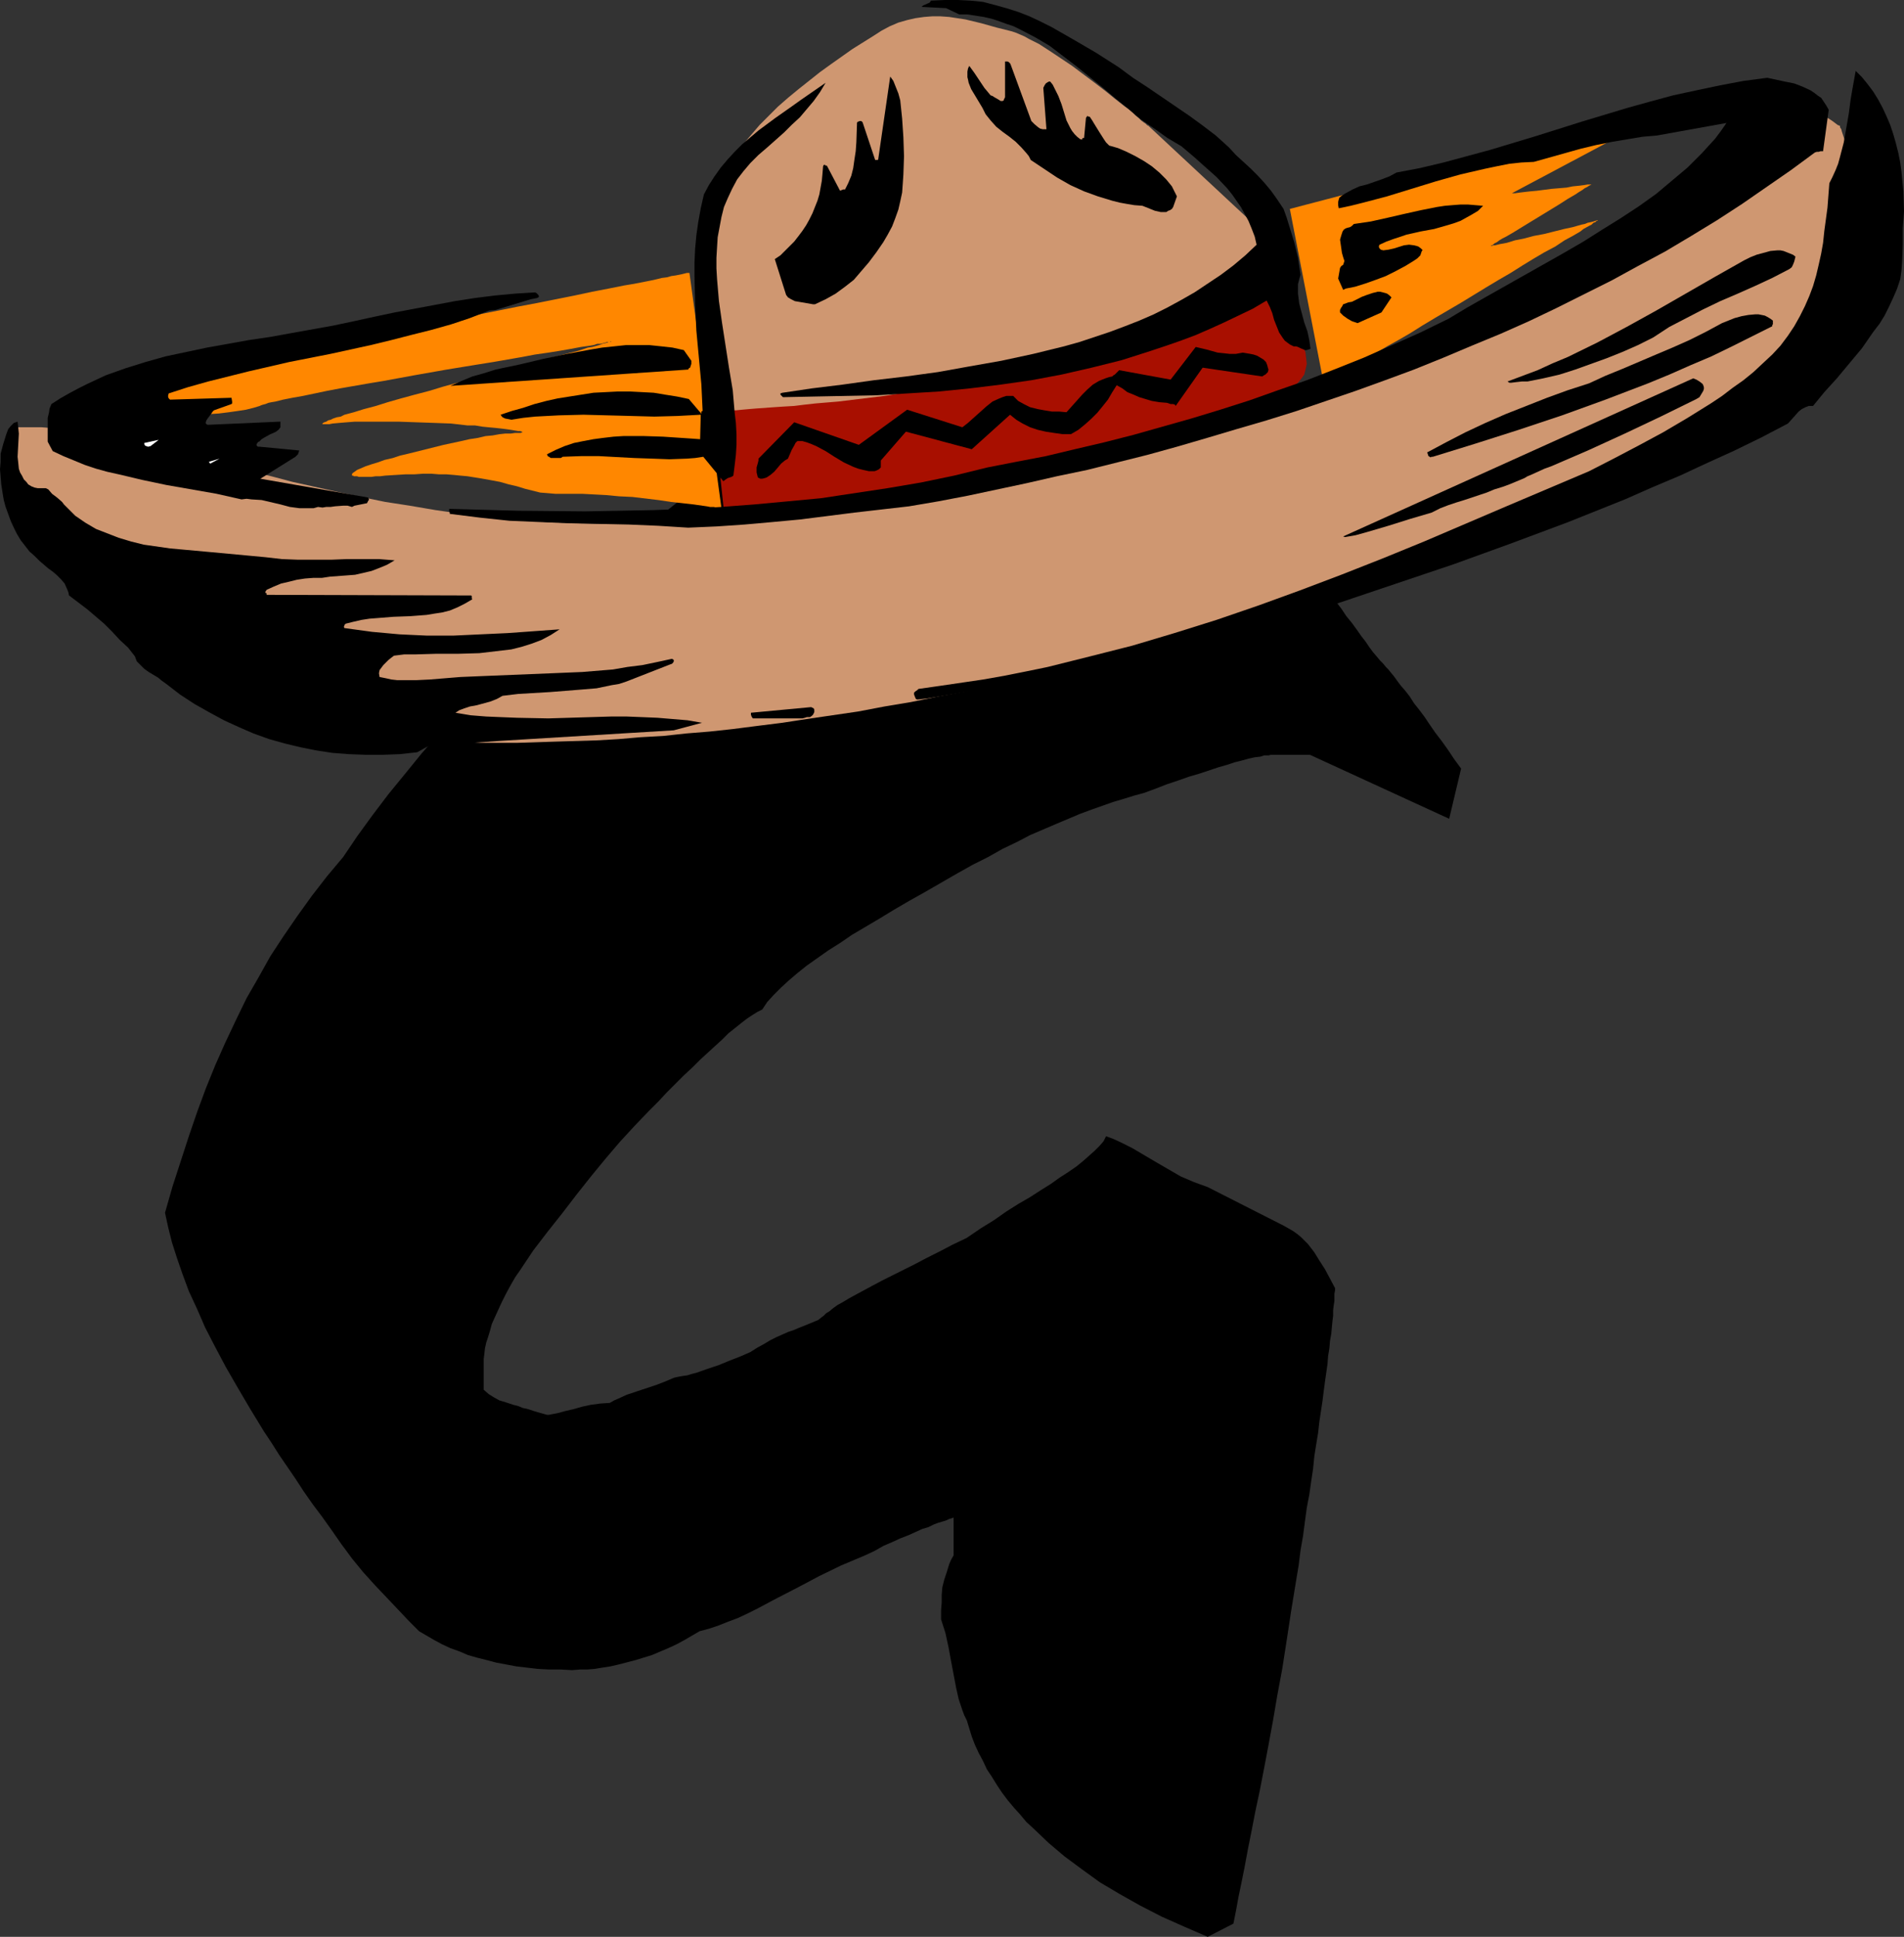
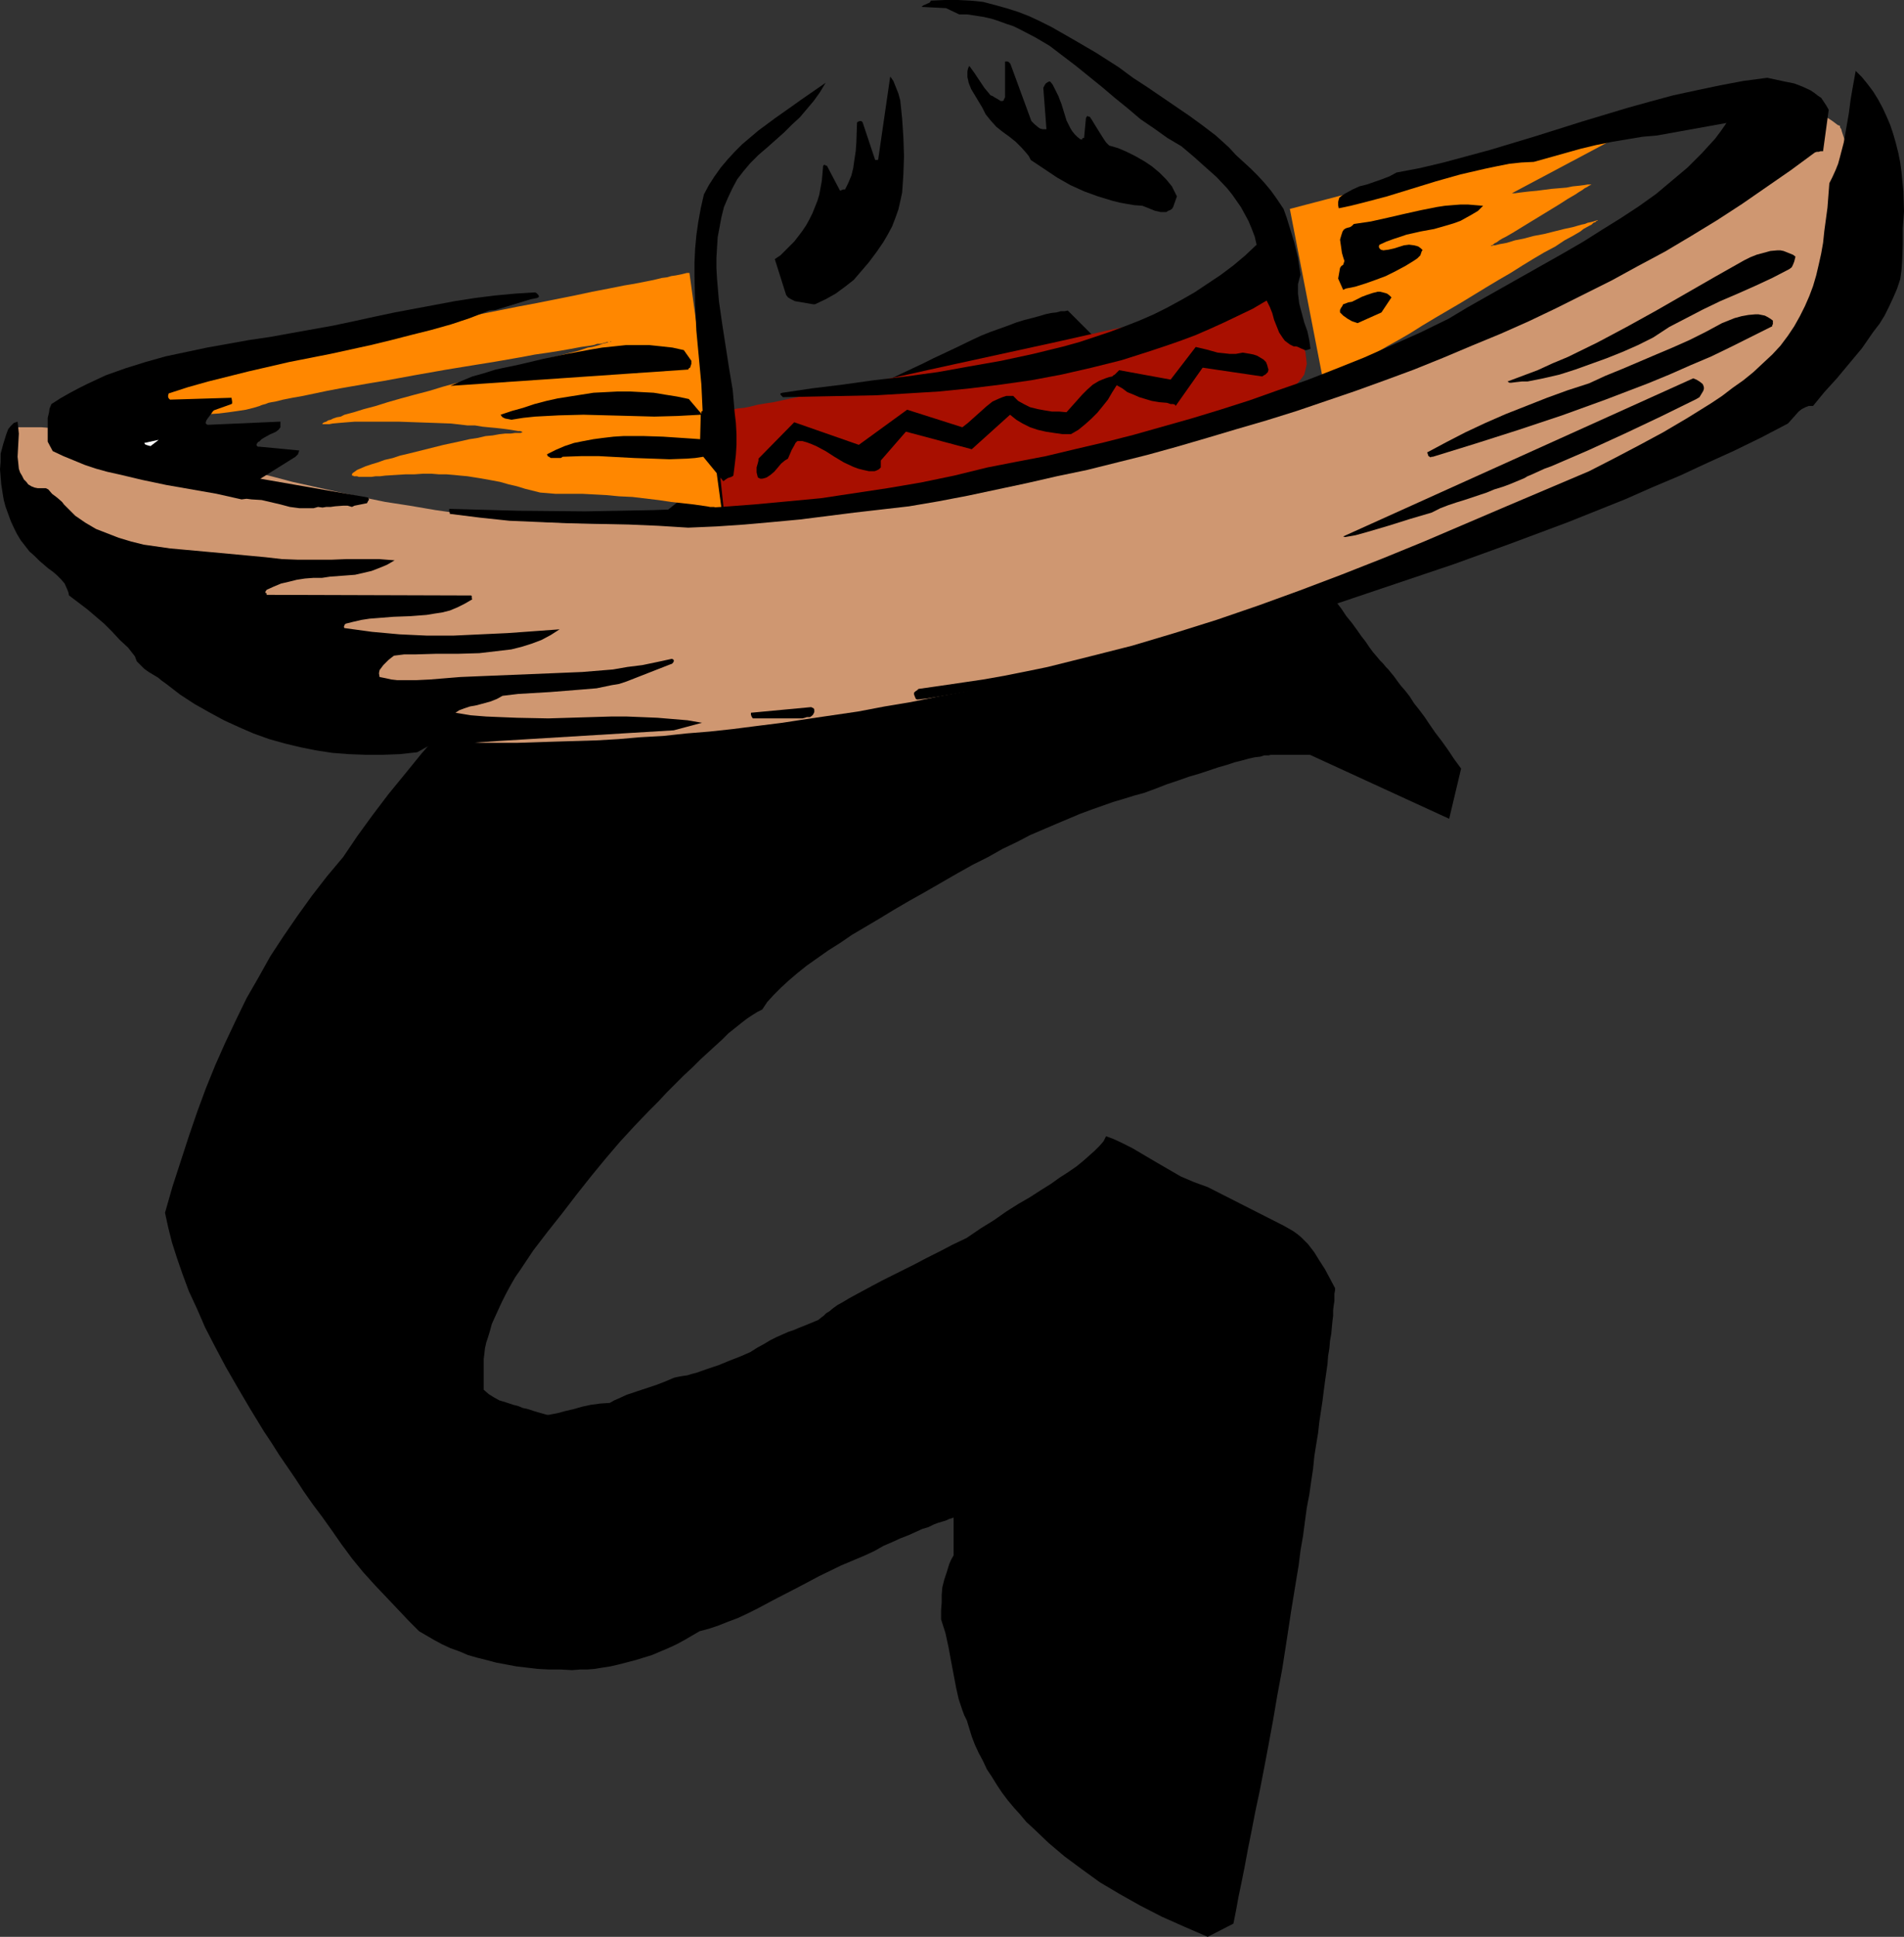
<svg xmlns="http://www.w3.org/2000/svg" xmlns:ns1="http://sodipodi.sourceforge.net/DTD/sodipodi-0.dtd" xmlns:ns2="http://www.inkscape.org/namespaces/inkscape" version="1.0" width="129.766mm" height="131.987mm" id="svg24" ns1:docname="Hat Dance G.wmf">
  <rect width="100%" height="100%" fill="#333333" stroke="none" />
  <ns1:namedview id="namedview24" pagecolor="#ffffff" bordercolor="#000000" borderopacity="0.25" ns2:showpageshadow="2" ns2:pageopacity="0.0" ns2:pagecheckerboard="0" ns2:deskcolor="#d1d1d1" ns2:document-units="mm" />
  <defs id="defs1">
    <pattern id="WMFhbasepattern" patternUnits="userSpaceOnUse" width="6" height="6" x="0" y="0" />
  </defs>
  <path style="fill:#000000;fill-opacity:1;fill-rule:evenodd;stroke:none" d="m 376.366,197.956 -3.07,12.928 -35.875,-16.483 h -10.019 l -0.646,0.162 h -1.131 l -0.97,0.323 -1.454,0.162 -1.454,0.323 -1.778,0.485 -1.939,0.485 -1.939,0.646 -2.262,0.646 -2.424,0.808 -2.424,0.808 -2.747,0.808 -2.747,0.97 -2.909,0.97 -2.909,1.131 -3.07,1.131 -2.424,0.646 -2.586,0.808 -2.747,0.808 -2.747,0.97 -2.747,0.97 -3.07,1.131 -3.07,1.293 -3.07,1.293 -3.394,1.454 -3.394,1.454 -3.394,1.778 -3.717,1.778 -3.717,2.101 -3.878,1.939 -4.04,2.262 -4.202,2.424 -4.202,2.424 -4.04,2.262 -3.878,2.262 -3.717,2.262 -3.555,2.101 -3.555,2.101 -3.07,2.101 -3.07,1.939 -2.747,1.939 -2.747,1.939 -2.424,1.939 -2.262,1.939 -1.939,1.778 -1.939,1.939 -1.616,1.778 -1.293,1.939 -1.293,0.646 -1.293,0.808 -1.454,0.97 -1.454,1.131 -1.616,1.293 -1.616,1.293 -1.616,1.616 -1.778,1.616 -1.939,1.778 -1.939,1.778 -1.939,1.939 -2.262,2.101 -2.101,2.101 -2.262,2.262 -2.262,2.424 -2.424,2.424 -3.717,3.878 -3.717,4.04 -3.717,4.363 -3.717,4.525 -3.717,4.686 -3.717,4.848 -3.717,4.686 -3.717,4.848 -1.616,2.424 -1.616,2.424 -1.454,2.101 -1.293,2.262 -1.131,2.101 -0.97,1.939 -0.97,2.101 -0.808,1.778 -0.808,1.778 -0.485,1.778 -0.485,1.616 -0.485,1.454 -0.323,1.454 -0.162,1.454 -0.162,1.293 v 1.293 6.625 l 1.293,1.131 1.293,0.808 1.454,0.808 1.616,0.485 1.939,0.646 1.293,0.323 1.131,0.485 1.454,0.323 1.454,0.485 1.616,0.485 1.778,0.485 h 0.485 l 0.808,-0.162 1.616,-0.323 1.778,-0.485 2.101,-0.485 2.262,-0.646 2.262,-0.485 2.424,-0.323 2.424,-0.162 1.131,-0.646 1.131,-0.485 2.101,-0.97 1.939,-0.646 1.939,-0.646 1.939,-0.646 1.939,-0.646 2.101,-0.808 2.262,-0.97 0.646,-0.162 0.808,-0.162 0.97,-0.162 1.131,-0.162 0.97,-0.323 1.293,-0.323 2.747,-0.97 2.909,-0.97 2.747,-1.131 2.909,-1.131 2.586,-1.131 1.778,-1.131 1.778,-0.97 1.616,-0.97 1.616,-0.808 1.454,-0.646 1.454,-0.646 1.454,-0.485 1.131,-0.485 2.424,-0.97 1.939,-0.808 0.808,-0.323 0.808,-0.646 0.646,-0.485 0.646,-0.646 0.808,-0.485 0.97,-0.808 1.131,-0.808 1.454,-0.808 1.616,-0.97 1.778,-0.97 2.101,-1.131 2.101,-1.131 2.424,-1.293 2.586,-1.293 2.909,-1.454 2.909,-1.454 3.07,-1.616 3.232,-1.616 3.394,-1.778 3.717,-1.778 3.555,-2.424 3.394,-2.101 3.232,-2.262 3.07,-1.939 3.07,-1.778 2.747,-1.778 2.586,-1.616 2.262,-1.616 2.262,-1.454 2.101,-1.454 1.778,-1.454 1.454,-1.293 1.454,-1.293 1.293,-1.293 0.97,-1.131 0.646,-1.293 1.778,0.646 1.778,0.808 3.232,1.616 6.302,3.717 3.07,1.778 3.07,1.778 3.394,1.454 1.778,0.646 1.778,0.646 9.858,5.009 9.858,5.009 1.131,0.646 1.131,0.646 1.131,0.808 0.97,0.808 1.778,1.778 1.616,2.101 1.293,2.101 1.454,2.262 2.586,4.848 v 0.646 l -0.162,0.808 v 0.808 1.131 l -0.162,0.97 -0.162,1.293 v 1.454 l -0.162,1.293 -0.162,1.616 -0.162,1.778 -0.323,1.778 -0.162,1.939 -0.323,1.939 -0.162,2.101 -0.323,2.262 -0.323,2.262 -0.323,2.424 -0.323,2.586 -0.808,5.333 -0.323,2.909 -0.485,2.909 -0.485,3.07 -0.323,3.232 -0.485,3.232 -0.485,3.394 -0.646,3.394 -0.485,3.555 -0.485,3.717 -0.646,3.717 -0.485,3.878 -0.646,3.878 -1.293,7.918 -1.131,7.433 -1.131,7.272 -1.293,6.949 -1.131,6.625 -1.131,6.141 -1.131,5.979 -1.131,5.817 -1.131,5.333 -0.97,5.009 -0.97,4.848 -0.808,4.363 -0.808,4.04 -0.808,3.878 -0.646,3.555 -0.646,3.232 -6.626,3.394 -5.979,-2.586 -5.818,-2.586 -5.656,-2.909 -5.171,-2.909 -5.171,-3.07 -4.686,-3.394 -4.363,-3.232 -4.202,-3.555 -3.717,-3.555 -1.939,-1.778 -1.616,-1.939 -1.616,-1.778 -1.616,-1.939 -1.454,-1.939 -1.293,-1.939 -1.293,-2.101 -1.293,-1.939 -0.97,-2.101 -1.131,-2.101 -0.97,-2.101 -0.808,-2.101 -0.646,-2.101 -0.646,-2.101 -0.646,-1.293 -0.485,-1.293 -0.97,-2.909 -0.646,-2.909 -0.646,-3.394 -0.646,-3.394 -0.646,-3.555 -0.808,-3.717 -1.131,-3.555 v -2.262 l 0.162,-2.101 v -1.939 l 0.162,-1.939 0.485,-1.939 0.646,-1.939 0.646,-2.101 0.485,-1.131 0.646,-1.131 v -9.696 h -0.162 l -0.323,0.162 -0.646,0.162 -0.646,0.323 -0.97,0.323 -1.131,0.323 -1.293,0.485 -1.293,0.646 -1.616,0.485 -1.778,0.808 -1.778,0.808 -2.101,0.808 -2.101,0.97 -2.262,0.97 -2.262,1.293 -2.424,1.131 -3.07,1.293 -3.07,1.293 -5.656,2.747 -5.494,2.909 -5.333,2.747 -5.171,2.747 -2.586,1.293 -2.424,1.131 -2.586,0.97 -2.424,0.97 -2.424,0.808 -2.424,0.646 -1.939,1.131 -1.939,1.131 -2.101,1.131 -2.101,0.97 -4.202,1.778 -4.202,1.293 -4.363,1.131 -2.101,0.485 -2.101,0.323 -1.939,0.323 -1.939,0.162 h -1.939 l -1.939,0.162 -2.909,-0.162 h -3.07 l -2.909,-0.162 -2.747,-0.323 -2.747,-0.323 -2.586,-0.485 -2.586,-0.485 -2.424,-0.646 -2.586,-0.646 -2.262,-0.646 -2.262,-0.97 -2.262,-0.808 -2.101,-0.97 -2.101,-1.131 -1.939,-1.131 -1.939,-1.131 -2.586,-2.586 -2.747,-2.909 -2.909,-3.07 -3.07,-3.232 -3.07,-3.394 -2.909,-3.555 -2.747,-3.717 -2.586,-3.717 -2.424,-3.394 -2.424,-3.232 -2.262,-3.232 -2.101,-3.232 -2.101,-3.07 -2.101,-3.07 -1.939,-3.07 -1.939,-2.909 -1.778,-2.909 -1.778,-2.909 -1.616,-2.747 -1.616,-2.747 -3.07,-5.333 -2.747,-5.171 -2.586,-5.009 -2.101,-4.848 -2.101,-4.525 -1.616,-4.363 -1.454,-4.202 -1.293,-4.04 -0.97,-3.878 -0.808,-3.717 1.939,-6.787 2.101,-6.464 2.101,-6.464 2.101,-6.141 2.262,-6.141 2.424,-5.979 2.586,-5.817 2.747,-5.817 2.747,-5.656 3.07,-5.333 3.07,-5.494 3.394,-5.171 3.555,-5.171 3.717,-5.171 3.878,-5.009 4.202,-5.009 3.717,-5.494 3.878,-5.333 4.04,-5.333 4.363,-5.333 4.202,-5.171 4.525,-5.171 4.525,-5.171 4.686,-5.009 4.848,-5.171 5.01,-5.009 5.01,-4.848 5.01,-5.009 10.504,-9.857 10.827,-9.857 3.717,-3.555 3.878,-3.394 3.878,-3.07 4.202,-3.232 4.525,-3.07 2.262,-1.454 2.586,-1.778 2.586,-1.616 2.747,-1.616 2.909,-1.778 2.909,-1.778 6.302,-3.555 5.979,-3.232 5.979,-2.909 5.979,-2.909 5.656,-2.586 5.494,-2.586 2.747,-1.293 2.586,-1.293 5.171,-2.424 4.686,-2.262 2.424,-1.131 2.424,-0.97 2.262,-0.808 2.262,-0.808 2.101,-0.808 2.101,-0.646 1.939,-0.485 1.778,-0.485 1.616,-0.485 1.454,-0.323 1.454,-0.162 1.131,-0.323 h 0.97 l 0.808,-0.162 6.464,6.464 13.09,-3.232 1.454,2.586 1.778,2.424 1.778,2.586 2.101,2.747 2.262,2.747 1.131,1.454 1.131,1.616 2.424,3.07 2.424,3.555 1.293,1.939 1.293,1.939 1.454,2.101 1.454,2.101 1.454,2.262 0.808,1.131 0.808,1.131 1.616,2.262 1.616,2.424 1.778,2.586 1.778,2.586 3.555,5.333 3.555,5.656 3.878,6.141 1.778,2.424 1.616,2.262 1.616,2.262 1.454,2.101 1.616,2.101 1.293,1.939 1.454,1.778 1.293,1.778 1.131,1.616 1.131,1.454 0.97,1.454 0.97,1.293 0.97,1.131 0.808,0.97 0.808,0.808 0.646,0.808 0.646,0.646 0.646,0.808 0.808,0.97 0.808,1.131 0.97,1.293 1.131,1.293 1.131,1.454 1.131,1.778 1.293,1.616 1.454,1.939 1.293,1.939 1.454,2.101 1.616,2.101 1.616,2.262 1.616,2.424 z" id="path1" />
  <path style="fill:#a80f00;fill-opacity:1;fill-rule:evenodd;stroke:none" d="m 183.739,105.846 2.747,25.855 5.333,-0.162 5.656,-0.323 5.494,-0.323 5.818,-0.485 5.656,-0.646 5.979,-0.646 11.797,-1.454 11.797,-1.939 11.635,-2.101 5.818,-1.131 5.656,-1.293 5.494,-1.293 5.494,-1.131 5.171,-1.293 5.171,-1.293 5.01,-1.454 4.848,-1.293 4.525,-1.293 4.363,-1.454 4.04,-1.293 3.878,-1.293 3.555,-1.293 3.232,-1.293 3.07,-1.293 2.424,-1.131 1.293,-0.646 0.97,-0.485 1.131,-0.646 0.808,-0.485 0.808,-0.485 0.646,-0.646 0.646,-0.485 0.485,-0.485 0.97,-1.131 0.808,-1.131 0.323,-1.293 0.323,-1.454 -0.162,-1.454 -0.162,-1.454 -0.485,-1.454 -0.485,-1.616 -1.293,-3.232 -3.07,-6.302 -0.646,-1.616 -0.646,-1.454 v 0 h -0.323 l -0.485,0.162 -0.646,0.162 -0.97,0.162 -0.97,0.323 -1.131,0.162 -1.454,0.323 -1.616,0.323 -1.616,0.323 -1.778,0.485 -1.939,0.485 -2.101,0.485 -2.101,0.485 -2.424,0.485 -2.424,0.646 -2.586,0.485 -2.586,0.646 -2.747,0.646 -2.747,0.485 -5.818,1.454 -6.141,1.293 -6.464,1.454 -6.464,1.454 -26.664,5.817 -6.626,1.454 -6.464,1.454 -6.302,1.293 -5.979,1.293 -5.818,1.131 -2.747,0.646 -2.747,0.485 -2.424,0.485 -2.586,0.485 -2.262,0.485 -2.262,0.485 -2.101,0.323 -1.939,0.323 -1.939,0.485 -1.616,0.323 -1.616,0.162 -1.454,0.323 -1.293,0.162 -0.97,0.162 h -0.97 -0.646 l -0.646,0.162 z" id="path2" />
-   <path style="fill:#cf9771;fill-opacity:1;fill-rule:evenodd;stroke:none" d="m 185.84,105.846 h 0.162 0.485 0.808 l 0.97,-0.162 h 1.293 l 1.616,-0.162 1.778,-0.162 1.939,-0.162 2.262,-0.162 2.262,-0.162 2.424,-0.162 2.747,-0.162 2.586,-0.323 2.909,-0.323 5.818,-0.485 11.958,-1.454 5.979,-0.97 2.747,-0.323 2.747,-0.485 2.747,-0.485 2.424,-0.646 2.424,-0.485 2.262,-0.646 1.939,-0.485 1.778,-0.646 1.616,-0.646 1.454,-0.646 1.293,-0.646 1.293,-0.646 1.616,-0.646 1.616,-0.485 3.555,-1.293 3.878,-0.97 3.878,-1.131 4.202,-0.97 4.202,-0.97 4.363,-0.97 4.202,-1.131 4.202,-0.97 3.878,-1.131 3.555,-0.97 1.778,-0.646 1.616,-0.485 1.454,-0.646 1.454,-0.646 1.131,-0.646 1.131,-0.646 0.97,-0.646 0.97,-0.808 3.07,-2.747 2.909,-2.747 1.454,-1.293 1.293,-1.131 1.293,-1.131 1.293,-1.131 1.131,-0.97 0.97,-0.808 0.808,-0.646 0.808,-0.646 0.646,-0.485 0.485,-0.323 0.162,-0.323 h 0.162 L 295.728,32.319 h -0.162 l -0.162,-0.162 -0.323,-0.323 -0.485,-0.323 -0.646,-0.485 -0.646,-0.646 -0.808,-0.646 -0.808,-0.808 -0.97,-0.808 -1.131,-0.808 -2.262,-1.778 -2.586,-2.101 -2.747,-2.101 -5.818,-4.363 -2.909,-1.939 -2.909,-1.939 -2.747,-1.778 -1.293,-0.646 -1.293,-0.646 -1.131,-0.646 -1.131,-0.485 -1.131,-0.485 -0.97,-0.323 -3.878,-0.97 -4.04,-1.131 -4.04,-0.97 -2.101,-0.323 -2.101,-0.323 -2.262,-0.162 h -2.101 l -2.101,0.162 -2.262,0.323 -2.101,0.485 -2.262,0.646 -2.262,0.97 -2.101,1.131 -2.262,1.454 -2.586,1.616 -2.586,1.616 -2.747,1.939 -2.747,1.939 -2.909,2.101 -5.494,4.363 -2.747,2.262 -2.586,2.262 -2.424,2.424 -2.262,2.262 -1.939,2.262 -1.778,2.101 -0.646,1.131 -0.646,0.97 -0.646,1.131 -0.485,0.97 -0.323,0.97 -0.485,1.131 -0.485,1.293 -0.323,1.454 -0.485,1.454 -0.485,1.454 -0.485,1.778 -0.323,1.778 -0.808,3.717 -0.808,4.04 -0.646,4.363 -0.485,4.363 -0.485,4.686 -0.162,4.686 v 4.848 4.848 l 0.485,4.686 0.485,4.686 0.97,4.525 0.485,2.262 z" id="path3" />
  <path style="fill:#ff8700;fill-opacity:1;fill-rule:evenodd;stroke:none" d="m 177.598,70.294 h -0.162 -0.162 -0.323 l -0.646,0.162 -0.646,0.162 -0.808,0.162 -0.808,0.162 -1.131,0.162 -1.131,0.323 -1.293,0.162 -1.293,0.323 -1.454,0.323 -1.616,0.323 -1.616,0.323 -1.778,0.323 -1.939,0.323 -4.04,0.808 -4.202,0.808 -4.525,0.97 -4.848,0.97 -4.848,0.97 -5.171,0.97 -10.504,2.101 -10.827,2.101 -10.666,2.101 -5.171,0.97 -5.01,0.97 -5.01,0.97 -4.686,0.97 -4.525,0.808 -4.04,0.808 -4.04,0.808 -1.778,0.323 -1.778,0.323 -3.07,0.646 -1.454,0.162 -1.293,0.323 -1.293,0.162 -0.97,0.323 -1.131,0.162 h -0.808 l -1.454,0.323 -1.454,0.485 -1.454,0.323 -1.293,0.485 -2.424,0.808 -1.939,0.97 -1.778,1.131 -1.454,1.131 -1.293,0.97 -0.97,1.131 -0.808,0.97 -0.646,0.97 -0.485,0.97 -0.323,0.808 -0.323,0.485 v 0.485 l -0.162,0.323 v 0 l 0.162,0.162 h 0.162 0.323 0.808 0.646 5.333 2.262 2.424 l 5.01,-0.323 2.424,-0.162 2.586,-0.323 2.262,-0.323 2.101,-0.323 1.939,-0.485 1.616,-0.485 0.323,-0.162 0.485,-0.162 0.646,-0.162 0.808,-0.323 0.808,-0.162 0.97,-0.162 1.939,-0.485 2.424,-0.485 2.747,-0.485 3.07,-0.646 3.07,-0.646 3.394,-0.646 3.717,-0.646 3.717,-0.646 3.878,-0.646 7.918,-1.454 8.242,-1.454 7.918,-1.293 4.04,-0.646 3.717,-0.646 3.717,-0.646 3.394,-0.646 3.394,-0.485 3.07,-0.485 2.747,-0.485 2.586,-0.485 2.262,-0.323 0.97,-0.162 0.97,-0.323 h 0.808 l 0.646,-0.162 0.646,-0.162 0.485,-0.162 h 0.485 0.162 l 0.323,-0.162 v 0 0.162 h -0.323 -0.323 l -0.323,0.162 -0.646,0.162 -0.646,0.162 -0.808,0.323 -1.778,0.485 -1.131,0.162 -2.424,0.808 -2.586,0.646 -3.07,0.808 -1.454,0.323 -1.616,0.485 -3.394,0.97 -3.555,0.808 -3.717,0.97 -7.595,2.101 -7.757,2.101 -3.717,1.131 -3.717,0.97 -3.555,0.97 -3.394,0.97 -3.07,0.97 -3.07,0.808 -2.586,0.808 -2.424,0.646 -0.97,0.485 -0.97,0.162 -0.97,0.323 -0.646,0.323 -0.646,0.162 -0.485,0.323 -0.485,0.162 -0.323,0.162 -0.162,0.162 v 0.162 0 h 0.323 0.323 0.485 0.646 l 0.808,-0.162 1.778,-0.162 1.939,-0.162 2.101,-0.162 h 2.101 4.525 4.525 l 4.525,0.162 4.686,0.162 4.363,0.162 4.202,0.485 h 1.939 l 1.939,0.323 1.616,0.162 1.778,0.162 1.454,0.162 1.293,0.162 1.131,0.162 0.97,0.162 0.97,0.162 h 0.485 l 0.485,0.162 0.162,0.162 h -0.162 l -0.323,0.162 h -0.646 -0.808 l -1.131,0.162 h -1.454 l -1.454,0.162 -1.778,0.323 -1.778,0.162 -2.101,0.485 -2.101,0.323 -2.101,0.485 -4.525,0.97 -4.525,1.131 -4.525,1.131 -2.101,0.485 -1.939,0.646 -2.101,0.485 -1.778,0.646 -1.616,0.485 -1.454,0.485 -1.131,0.485 -1.131,0.485 -0.646,0.485 -0.485,0.323 -0.162,0.323 v 0.323 h 0.323 l 0.162,0.162 h 0.323 0.485 l 0.485,0.162 h 0.808 0.646 0.808 0.97 l 1.131,-0.162 h 1.131 l 1.293,-0.162 2.586,-0.162 2.586,-0.162 h 2.262 l 2.262,-0.162 h 2.262 l 1.939,0.162 h 1.939 l 1.939,0.162 1.616,0.162 1.778,0.162 3.07,0.485 2.747,0.485 2.586,0.485 2.262,0.646 2.101,0.485 2.101,0.646 1.939,0.485 1.939,0.485 1.939,0.162 1.939,0.162 h 1.939 1.131 3.878 l 3.07,0.162 3.07,0.162 3.394,0.323 3.394,0.162 6.787,0.808 3.232,0.485 2.909,0.323 2.909,0.323 1.131,0.162 1.131,0.162 1.131,0.162 0.808,0.162 h 0.97 l 0.646,0.162 0.485,0.162 h 0.485 0.162 0.162 z" id="path4" />
  <path style="fill:#ff8700;fill-opacity:1;fill-rule:evenodd;stroke:none" d="m 430.179,28.118 -97.929,25.694 8.726,44.924 v 0 h 0.162 l 0.323,-0.162 0.162,-0.162 0.485,-0.323 0.485,-0.162 0.646,-0.485 0.646,-0.323 0.808,-0.485 0.808,-0.485 1.939,-1.131 2.101,-1.131 2.424,-1.454 2.586,-1.616 2.747,-1.616 2.909,-1.616 3.07,-1.778 3.07,-1.939 3.232,-1.939 6.626,-3.878 6.626,-4.04 3.232,-1.939 3.07,-1.778 3.07,-1.939 2.909,-1.778 2.747,-1.616 2.747,-1.454 2.424,-1.616 2.101,-1.131 1.939,-1.131 0.808,-0.646 1.454,-0.808 0.646,-0.323 0.485,-0.485 0.485,-0.162 0.323,-0.323 h 0.162 l 0.162,-0.162 h 0.162 -0.162 -0.162 l -0.485,0.162 -0.485,0.162 -0.646,0.162 -0.808,0.162 -0.808,0.323 -0.808,0.162 -2.262,0.646 -2.262,0.485 -5.171,1.293 -2.586,0.485 -2.424,0.646 -2.424,0.485 -2.101,0.646 -0.808,0.162 -0.97,0.162 -0.646,0.162 -0.646,0.162 h -0.485 l -0.323,0.162 h -0.323 v 0 0 l 0.323,-0.162 0.323,-0.162 0.323,-0.323 0.646,-0.323 0.646,-0.485 0.808,-0.485 0.97,-0.485 1.939,-1.131 2.101,-1.293 9.534,-5.817 2.262,-1.454 1.939,-1.131 0.97,-0.646 0.808,-0.485 0.646,-0.485 0.646,-0.323 0.485,-0.323 0.323,-0.162 0.323,-0.162 v -0.162 0.162 h -0.162 -0.323 -0.485 l -0.97,0.162 -1.293,0.162 -1.616,0.162 -1.616,0.323 -3.878,0.323 -3.717,0.485 -1.778,0.162 -1.454,0.162 -1.293,0.162 -1.131,0.162 h -0.323 -0.162 -0.323 z" id="path5" />
  <path style="fill:#cf9771;fill-opacity:1;fill-rule:evenodd;stroke:none" d="m 3.232,110.047 -0.162,0.97 -0.162,0.97 -0.162,0.97 v 1.131 l 0.162,1.131 0.162,1.131 0.323,1.131 0.323,1.131 0.485,1.293 0.646,1.293 1.293,2.747 1.616,2.747 1.778,2.909 2.101,2.909 2.262,2.909 2.424,3.07 2.586,3.07 2.909,3.07 2.909,3.07 6.141,6.141 6.141,5.817 3.232,2.909 3.07,2.747 3.232,2.747 3.07,2.586 2.909,2.262 2.909,2.262 2.586,2.101 2.747,1.939 2.262,1.616 2.262,1.454 1.939,1.131 1.778,1.131 1.454,0.646 0.646,0.323 0.646,0.162 2.262,0.646 2.424,0.485 2.586,0.646 2.909,0.485 2.909,0.485 3.232,0.485 3.232,0.323 3.555,0.485 3.555,0.323 3.878,0.323 3.878,0.323 4.202,0.162 4.202,0.162 4.525,0.162 4.525,0.162 h 4.686 4.848 l 5.01,-0.162 5.01,-0.162 5.333,-0.162 5.333,-0.162 5.494,-0.323 5.656,-0.485 5.818,-0.323 5.979,-0.646 5.979,-0.485 5.979,-0.646 6.302,-0.808 6.464,-0.808 6.302,-0.97 6.626,-0.97 6.626,-0.97 6.787,-1.293 6.787,-1.131 7.11,-1.454 6.949,-1.293 7.272,-1.616 7.11,-1.616 7.272,-1.778 7.434,-1.778 7.595,-1.939 7.434,-1.939 7.757,-2.101 7.595,-2.262 7.918,-2.424 7.757,-2.424 7.918,-2.586 7.918,-2.747 8.08,-2.747 8.08,-3.07 8.08,-3.07 8.242,-3.07 8.242,-3.394 8.403,-3.394 8.403,-3.555 8.403,-3.717 8.242,-3.878 8.565,-4.04 8.403,-4.202 8.565,-4.202 8.565,-4.525 8.565,-4.525 8.726,-4.686 8.565,-4.848 v -0.162 l 0.162,-0.162 V 91.14 l 0.162,-0.646 0.162,-0.646 0.162,-0.97 0.323,-0.97 0.162,-1.131 0.162,-1.293 0.323,-1.293 0.485,-2.909 0.646,-3.07 0.485,-3.394 1.131,-6.949 0.323,-3.555 0.485,-3.394 0.162,-3.07 0.162,-2.747 V 53.812 52.68 l -0.162,-1.131 -0.162,-0.97 -0.646,-3.394 -0.808,-3.232 -0.808,-3.07 -0.485,-1.454 -0.323,-1.293 -0.485,-1.293 -0.323,-0.97 -0.323,-0.97 -0.323,-0.97 -0.162,-0.646 -0.323,-0.485 v -0.323 l -0.162,-0.162 h -0.162 l -0.323,-0.162 -0.646,-0.485 -0.646,-0.485 -0.97,-0.646 -1.131,-0.646 -2.262,-1.616 -2.262,-1.454 -1.131,-0.808 -0.97,-0.485 -0.808,-0.646 -0.646,-0.323 -0.485,-0.323 v -0.162 l -2.747,3.717 -2.909,3.394 -2.909,3.555 -3.232,3.394 -3.232,3.555 -3.394,3.394 -3.717,3.232 -3.555,3.232 -3.878,3.232 -3.878,3.07 -4.04,3.07 -4.04,3.07 -8.242,5.656 -8.565,5.494 -4.363,2.586 -4.363,2.424 -4.363,2.262 -4.363,2.262 -4.363,2.262 -4.363,2.101 -4.363,1.939 -4.363,1.778 -4.202,1.616 -4.202,1.616 -4.202,1.454 -4.04,1.454 -4.04,1.131 -3.878,1.131 -3.717,0.808 -3.717,0.808 v 0 h -0.323 l -0.485,0.162 -0.485,0.162 -0.646,0.162 -0.808,0.323 -0.97,0.162 -1.131,0.323 -1.293,0.323 -1.293,0.323 -1.454,0.485 -1.616,0.485 -1.778,0.323 -1.778,0.485 -1.778,0.646 -2.101,0.485 -2.101,0.485 -2.101,0.646 -4.686,1.293 -4.848,1.293 -5.333,1.293 -5.333,1.293 -5.818,1.454 -5.818,1.454 -5.979,1.454 -12.12,2.909 -12.443,2.747 -6.141,1.293 -5.979,1.293 -6.141,1.293 -5.818,1.131 -5.656,0.97 -5.494,0.97 -5.171,0.808 -4.848,0.646 -2.424,0.323 -2.262,0.323 -2.262,0.162 -2.101,0.162 -2.101,0.162 -1.778,0.162 h -1.939 -1.616 l -8.888,0.808 -8.565,0.323 -8.242,0.162 h -8.08 l -7.918,-0.162 -7.595,-0.323 -7.434,-0.646 -7.272,-0.646 -6.949,-0.808 -6.787,-0.97 -6.626,-1.131 -6.302,-0.97 -6.302,-1.293 -5.979,-1.293 -5.818,-1.293 -5.818,-1.293 -5.494,-1.454 -5.333,-1.293 -5.171,-1.454 -5.171,-1.293 -4.848,-1.293 -4.686,-1.131 -4.686,-1.293 -4.525,-0.97 -4.363,-0.97 -4.363,-0.808 -4.04,-0.808 -4.04,-0.646 -4.04,-0.323 -3.878,-0.323 H 6.949 Z" id="path6" />
  <path style="fill:#000000;fill-opacity:1;fill-rule:evenodd;stroke:none" d="m 259.529,177.756 5.171,-0.808 5.171,-1.293 10.181,-2.747 10.342,-2.747 5.171,-1.131 5.01,-0.97 5.818,-1.293 5.656,-1.454 5.656,-1.454 5.494,-1.616 5.494,-1.616 5.333,-1.616 5.494,-1.778 5.333,-1.939 14.867,-5.009 14.867,-5.009 14.706,-5.333 14.706,-5.494 7.272,-2.909 7.272,-2.909 6.949,-3.07 7.272,-3.07 6.949,-3.232 7.11,-3.232 6.949,-3.394 6.787,-3.555 1.454,-1.616 1.293,-1.454 0.808,-0.646 0.97,-0.485 0.808,-0.323 h 1.131 l 2.909,-3.555 3.232,-3.555 3.232,-3.878 3.232,-3.878 2.909,-4.202 1.616,-2.101 1.293,-2.101 1.131,-2.262 1.131,-2.424 0.97,-2.262 0.808,-2.424 0.323,-2.262 0.162,-2.262 0.162,-4.363 v -4.202 l 0.323,-4.363 -0.162,-5.171 -0.485,-5.009 -0.323,-2.424 -0.485,-2.424 -0.646,-2.586 -0.646,-2.262 -0.808,-2.424 -0.97,-2.262 -0.97,-2.101 -1.131,-2.101 -1.293,-2.101 -1.454,-1.939 -1.454,-1.778 -1.616,-1.616 -0.646,3.555 -0.646,3.717 -0.485,3.717 -0.646,3.717 -0.646,3.717 -0.97,3.717 -0.485,1.778 -0.646,1.616 -0.808,1.778 -0.808,1.616 -0.485,6.302 -0.808,5.979 -0.323,3.07 -0.485,2.747 -0.646,2.909 -0.646,2.747 -0.808,2.747 -0.97,2.586 -1.131,2.586 -1.293,2.586 -1.454,2.586 -1.616,2.424 -1.939,2.586 -2.101,2.262 -2.424,2.262 -2.424,2.262 -2.586,2.101 -2.747,1.939 -2.747,2.101 -2.909,1.939 -5.979,3.717 -6.302,3.717 -6.302,3.394 -6.464,3.394 -6.302,3.232 -21.331,9.049 -21.17,9.049 -10.666,4.363 -10.666,4.202 -10.666,4.04 -10.666,3.878 -10.827,3.717 -10.827,3.394 -10.827,3.232 -10.827,2.747 -10.989,2.747 -5.494,1.131 -5.656,1.131 -5.494,0.97 -5.494,0.808 -5.494,0.808 -5.656,0.808 -0.323,0.323 -0.485,0.323 -0.323,0.323 v 0.485 l 0.323,0.808 0.162,0.323 0.323,0.162 2.747,-0.323 2.909,-0.485 2.909,-0.485 2.747,-0.485 2.909,-0.485 2.909,-0.162 h 2.909 l 2.909,0.323 z" id="path7" />
  <path style="fill:#000000;fill-opacity:1;fill-rule:evenodd;stroke:none" d="m 206.686,185.028 0.646,-0.162 0.485,-0.162 h 0.808 l 0.485,-0.323 0.323,-0.323 0.323,-0.646 v -0.485 -0.162 l -0.162,-0.323 -0.323,-0.162 -0.323,-0.162 -15.514,1.454 v 0.162 0.323 l 0.162,0.485 0.323,0.485 z" id="path8" />
  <path style="fill:#000000;fill-opacity:1;fill-rule:evenodd;stroke:none" d="m 173.558,188.098 7.272,-1.939 -3.717,-0.646 -3.878,-0.323 -3.878,-0.323 -3.878,-0.162 -4.04,-0.162 h -4.04 l -16.16,0.485 -8.08,-0.162 -4.04,-0.162 -3.878,-0.162 -4.04,-0.323 -3.878,-0.646 0.485,-0.323 0.485,-0.323 1.293,-0.485 1.454,-0.485 1.778,-0.323 3.555,-0.97 1.616,-0.646 1.454,-0.808 4.04,-0.485 8.242,-0.485 4.04,-0.323 4.04,-0.323 3.878,-0.323 3.878,-0.808 1.939,-0.323 1.939,-0.646 11.15,-4.363 0.485,-0.162 0.323,-0.323 0.162,-0.323 v -0.323 l -0.162,-0.162 -0.323,-0.162 -3.717,0.808 -3.878,0.808 -3.878,0.485 -3.717,0.646 -7.918,0.646 -7.757,0.323 -7.918,0.323 -7.918,0.323 -7.757,0.323 -7.918,0.646 -3.394,0.162 h -3.394 -1.616 l -1.454,-0.162 -1.454,-0.323 -1.616,-0.323 -0.162,-0.97 0.162,-0.808 0.485,-0.646 0.485,-0.646 1.293,-1.293 0.808,-0.646 0.646,-0.485 2.586,-0.323 h 2.747 l 5.494,-0.162 h 5.656 l 5.494,-0.162 2.747,-0.323 2.747,-0.323 2.747,-0.323 2.586,-0.646 2.586,-0.808 2.586,-0.97 2.424,-1.293 2.262,-1.454 -6.626,0.485 -6.787,0.485 -6.949,0.323 -6.949,0.323 h -6.949 l -6.949,-0.323 -7.11,-0.646 -3.555,-0.485 -3.555,-0.485 -0.162,-0.323 0.162,-0.323 v -0.162 l 0.323,-0.323 1.939,-0.485 2.101,-0.485 2.101,-0.323 2.101,-0.162 4.04,-0.323 4.363,-0.162 4.202,-0.323 1.939,-0.323 2.101,-0.323 1.939,-0.485 1.939,-0.808 1.939,-0.97 1.939,-1.131 -0.162,-0.162 v -0.646 l -0.162,-0.162 -52.682,-0.162 v -0.323 l -0.162,-0.162 h -0.162 v 0 -0.162 -0.162 l 0.323,-0.485 1.778,-0.808 1.939,-0.808 2.101,-0.485 1.939,-0.485 2.101,-0.323 2.101,-0.162 h 2.262 l 2.101,-0.323 4.363,-0.323 2.101,-0.162 2.101,-0.485 2.101,-0.485 2.101,-0.808 1.939,-0.808 1.939,-1.131 -4.04,-0.323 h -4.04 -4.202 l -4.04,0.162 h -8.565 l -4.202,-0.162 -4.202,-0.485 -6.949,-0.646 -6.949,-0.646 -7.11,-0.646 -3.555,-0.323 -3.394,-0.485 -3.394,-0.485 -3.232,-0.808 -3.232,-0.97 -2.909,-1.131 -2.909,-1.131 -2.747,-1.616 -2.586,-1.778 -1.131,-1.131 -1.131,-1.131 -0.646,-0.646 -0.485,-0.646 -1.293,-1.131 -1.293,-0.97 -0.97,-1.131 -0.646,-0.323 h -0.485 -0.808 -0.808 l -0.808,-0.162 -0.808,-0.323 -0.808,-0.485 -0.485,-0.646 -0.646,-0.646 -0.485,-0.97 -0.485,-0.808 -0.323,-0.97 -0.162,-1.616 -0.162,-1.454 0.323,-5.979 -0.162,-1.616 -0.162,-1.454 -0.485,0.162 -0.485,0.162 -0.808,0.808 -0.646,0.808 -0.485,1.293 -0.808,2.586 -0.646,2.424 V 118.935 L 0,120.874 l 0.162,1.939 0.162,1.939 0.323,2.101 0.323,1.939 0.485,1.778 0.646,1.778 0.646,1.778 0.808,1.778 0.808,1.616 0.97,1.616 1.131,1.454 1.131,1.454 1.293,1.131 1.293,1.293 1.131,0.97 1.131,0.97 1.131,0.808 1.131,0.97 0.97,0.97 0.97,1.131 0.646,1.454 0.323,0.808 0.162,0.808 4.686,3.555 4.363,3.717 2.101,2.101 1.939,2.101 2.101,1.939 1.778,2.262 0.485,1.293 0.97,0.97 0.97,0.97 1.131,0.808 2.424,1.454 0.97,0.808 1.131,0.808 3.555,2.747 3.717,2.424 3.717,2.101 3.878,2.101 3.878,1.778 3.717,1.616 4.04,1.454 4.04,1.131 4.04,0.97 4.04,0.808 4.202,0.646 4.202,0.323 4.363,0.162 h 4.363 l 4.363,-0.162 4.525,-0.485 2.909,-1.616 17.938,-1.293 z" id="path9" />
  <path style="fill:#000000;fill-opacity:1;fill-rule:evenodd;stroke:none" d="m 346.47,138.327 2.747,-0.485 2.909,-0.808 5.494,-1.616 5.656,-1.778 5.494,-1.616 2.262,-1.131 2.101,-0.808 1.939,-0.646 2.101,-0.646 3.878,-1.293 1.939,-0.646 1.939,-0.808 2.101,-0.646 1.778,-0.646 3.878,-1.616 0.808,-0.485 0.808,-0.323 1.778,-0.808 1.778,-0.808 1.778,-0.646 9.373,-4.04 9.534,-4.363 9.211,-4.363 9.211,-4.525 0.808,-0.485 0.485,-0.808 0.485,-0.808 0.162,-0.485 v -0.485 l -0.162,-0.485 -0.162,-0.323 -0.808,-0.646 -0.808,-0.485 -0.808,-0.323 -90.173,40.722 z" id="path10" />
  <path style="fill:#000000;fill-opacity:1;fill-rule:evenodd;stroke:none" d="m 369.094,117.642 10.989,-3.394 11.15,-3.555 11.15,-3.717 11.15,-4.04 10.989,-4.202 5.494,-2.262 5.494,-2.424 5.333,-2.262 5.333,-2.586 5.171,-2.586 5.171,-2.586 v -0.323 l 0.162,-0.162 v -0.485 -0.485 l -0.646,-0.485 -0.808,-0.485 -0.646,-0.323 -0.808,-0.162 -0.808,-0.162 h -0.808 l -1.778,0.162 -1.778,0.323 -1.778,0.485 -1.616,0.646 -1.616,0.646 -4.202,2.262 -4.202,2.101 -4.363,1.939 -4.202,1.778 -8.726,3.717 -4.363,1.778 -4.202,1.939 -5.494,1.778 -5.333,1.939 -5.333,2.101 -5.333,2.101 -5.171,2.262 -5.171,2.424 -5.01,2.586 -4.848,2.586 0.162,0.485 0.162,0.485 0.323,0.162 0.162,0.162 0.323,-0.162 z" id="path11" />
  <path style="fill:#000000;fill-opacity:1;fill-rule:evenodd;stroke:none" d="m 234.158,130.408 7.595,-1.293 7.595,-1.454 7.595,-1.616 7.595,-1.616 7.757,-1.778 7.757,-1.616 15.514,-3.878 7.595,-2.101 7.757,-2.262 7.595,-2.262 7.757,-2.262 7.757,-2.424 7.595,-2.586 7.595,-2.586 7.595,-2.747 7.434,-2.747 7.595,-3.07 7.272,-3.07 7.434,-3.07 7.272,-3.232 7.11,-3.394 7.11,-3.555 7.11,-3.555 6.787,-3.717 6.949,-3.717 6.787,-4.04 6.626,-4.04 6.464,-4.202 6.302,-4.363 6.302,-4.363 6.141,-4.525 0.485,-0.162 h 0.485 l 0.485,-0.162 h 0.646 l 1.454,-10.665 -0.646,-1.131 -0.646,-0.97 -0.646,-0.97 -0.97,-0.646 -0.808,-0.646 -0.97,-0.646 -2.101,-0.97 -2.101,-0.808 -2.424,-0.485 -2.262,-0.485 -2.262,-0.485 -6.141,0.808 -5.979,1.131 -6.141,1.293 -5.979,1.293 -5.979,1.616 -5.818,1.616 -11.797,3.555 -11.797,3.717 -11.797,3.555 -5.979,1.616 -5.979,1.616 -6.141,1.454 -5.979,1.131 -1.778,0.97 -2.101,0.808 -3.717,1.293 -1.939,0.485 -1.778,0.808 -1.778,0.97 -0.808,0.485 -0.808,0.646 -0.162,0.485 -0.162,0.646 v 0.808 l 0.162,0.808 3.07,-0.646 3.232,-0.808 6.141,-1.616 12.605,-3.878 6.302,-1.778 6.302,-1.454 3.07,-0.646 3.232,-0.646 3.07,-0.323 3.232,-0.162 8.08,-2.262 4.04,-1.131 4.04,-0.97 4.04,-0.808 3.878,-0.646 3.878,-0.646 3.717,-0.323 17.938,-3.232 -1.454,2.101 -1.454,1.939 -1.778,1.939 -1.616,1.778 -3.717,3.717 -4.04,3.394 -4.04,3.394 -4.525,3.232 -4.686,3.07 -4.686,2.909 -4.848,3.07 -5.01,2.909 -10.019,5.656 -10.019,5.656 -4.848,2.747 -4.848,2.909 -7.272,3.555 -7.272,3.232 -7.272,3.232 -7.272,2.909 -7.434,2.909 -7.434,2.586 -7.272,2.586 -7.595,2.424 -7.434,2.262 -7.434,2.101 -7.434,2.101 -7.595,1.939 -7.595,1.778 -7.434,1.778 -7.595,1.454 -7.434,1.454 -8.565,2.101 -8.565,1.778 -8.565,1.454 -8.565,1.293 -8.565,1.293 -8.565,0.808 -8.726,0.808 -8.565,0.646 -8.726,0.485 -8.726,0.323 -8.726,0.162 -8.726,0.162 -17.453,-0.162 -17.614,-0.485 v 0.646 l 0.162,0.323 v 0.323 l 3.878,0.485 3.878,0.485 7.595,0.808 7.595,0.323 7.757,0.323 15.352,0.323 7.595,0.323 7.757,0.485 7.434,-0.323 7.11,-0.485 7.272,-0.646 6.949,-0.646 14.059,-1.778 z" id="path12" />
  <path style="fill:#000000;fill-opacity:1;fill-rule:evenodd;stroke:none" d="m 393.496,98.251 4.04,-0.808 4.202,-0.97 4.04,-1.293 4.04,-1.454 4.04,-1.454 4.04,-1.616 4.04,-1.778 3.878,-1.939 4.202,-2.747 4.363,-2.262 4.363,-2.262 4.363,-2.101 4.525,-1.939 4.363,-1.939 4.525,-2.101 4.363,-2.262 0.646,-0.485 0.323,-0.646 0.323,-0.808 0.323,-1.293 -0.646,-0.485 -0.808,-0.323 -0.808,-0.323 -0.808,-0.323 -0.808,-0.162 h -0.808 l -1.778,0.162 -1.778,0.485 -1.778,0.485 -1.616,0.646 -1.616,0.808 -7.434,4.202 -7.595,4.363 -7.595,4.363 -7.595,4.202 -7.595,4.04 -7.595,3.717 -3.878,1.616 -3.878,1.778 -3.878,1.454 -3.878,1.454 0.485,0.323 h 0.485 l 1.293,-0.162 1.454,-0.162 h 0.646 z" id="path13" />
  <path style="fill:#000000;fill-opacity:1;fill-rule:evenodd;stroke:none" d="m 225.755,121.197 0.646,-0.323 0.485,-0.485 v -0.646 -0.485 -0.646 l 6.464,-7.433 16.968,4.525 9.858,-8.888 1.616,1.293 1.616,0.97 1.939,0.97 1.939,0.646 2.101,0.485 2.101,0.323 2.262,0.323 h 2.101 l 1.939,-1.131 1.778,-1.454 1.616,-1.454 1.454,-1.454 1.454,-1.778 1.293,-1.616 1.131,-1.939 1.131,-1.778 1.454,0.808 1.293,0.97 1.616,0.646 1.454,0.646 1.616,0.485 1.616,0.485 1.939,0.323 1.939,0.162 0.97,0.323 h 0.646 l 0.485,0.162 0.162,0.323 6.949,-9.857 15.352,2.262 0.485,-0.323 0.323,-0.162 0.323,-0.323 0.323,-0.323 0.162,-0.646 -0.162,-0.485 -0.162,-0.646 -0.323,-0.808 -0.646,-0.646 -0.808,-0.485 -0.808,-0.485 -0.97,-0.323 -0.808,-0.162 -0.97,-0.162 -0.97,-0.162 -1.778,0.323 h -1.616 l -1.454,-0.162 -1.616,-0.162 -2.909,-0.808 -2.747,-0.646 -6.464,8.403 -13.251,-2.424 -0.323,0.323 -0.162,0.162 -0.162,0.162 -0.485,0.485 -0.323,0.162 -0.323,0.323 -0.808,0.162 -0.97,0.323 -1.616,0.646 -1.616,0.97 -1.454,1.293 -1.293,1.293 -1.293,1.454 -2.747,3.07 -1.778,-0.162 h -1.939 l -1.939,-0.323 -1.778,-0.323 -1.939,-0.485 -1.616,-0.808 -1.454,-0.808 -0.646,-0.646 -0.646,-0.646 h -0.97 -0.808 l -0.97,0.323 -0.808,0.323 -1.778,0.808 -1.616,1.293 -1.616,1.454 -1.454,1.293 -1.616,1.454 -1.454,1.131 -14.221,-4.525 -12.443,9.049 -16.645,-5.817 -9.211,9.373 v 0.485 l -0.162,0.646 -0.323,1.131 v 1.293 l 0.162,0.646 0.162,0.646 0.646,0.323 h 0.485 l 0.646,-0.162 0.485,-0.162 0.97,-0.646 0.97,-0.808 0.97,-1.131 0.808,-0.97 0.97,-0.808 0.808,-0.485 0.97,-2.262 0.646,-1.131 0.323,-0.646 0.485,-0.485 h 1.293 l 1.131,0.323 1.293,0.485 1.131,0.485 2.424,1.293 2.262,1.454 2.424,1.454 2.424,1.131 1.293,0.485 1.293,0.323 1.454,0.323 h 1.454 z" id="path14" />
  <path style="fill:#000000;fill-opacity:1;fill-rule:evenodd;stroke:none" d="m 186.971,123.46 0.485,-0.323 0.485,-0.162 0.485,-0.162 0.485,-0.323 0.323,-2.586 0.323,-2.747 0.162,-2.586 v -2.747 l -0.162,-2.909 -0.323,-2.747 -0.485,-5.656 -0.97,-5.817 -1.778,-11.473 -0.808,-5.656 -0.485,-5.656 -0.162,-2.747 v -2.747 l 0.162,-2.747 0.162,-2.586 0.485,-2.586 0.485,-2.586 0.646,-2.586 0.97,-2.262 1.131,-2.424 1.293,-2.424 1.616,-2.101 1.778,-2.101 2.101,-2.101 2.262,-1.939 4.363,-3.878 1.939,-1.939 2.101,-1.939 1.778,-2.101 1.778,-2.101 1.616,-2.262 1.454,-2.424 -4.202,2.909 -2.101,1.454 -2.262,1.616 -4.363,3.07 -4.363,3.232 -2.101,1.778 -2.101,1.778 -1.939,1.939 -1.778,1.939 -1.778,2.101 -1.616,2.262 -1.454,2.262 -1.293,2.424 -0.808,3.555 -0.646,3.555 -0.485,3.394 -0.323,3.555 -0.162,3.555 v 3.394 l 0.162,7.11 0.323,6.949 0.646,6.949 0.646,6.949 0.323,6.787 -0.323,0.162 v 0.162 0.323 h -0.162 v -0.162 l -0.323,-0.323 -2.747,-3.232 -3.07,-0.646 -3.07,-0.485 -2.909,-0.485 -3.07,-0.162 -3.07,-0.162 h -3.07 l -3.07,0.162 -3.232,0.162 -3.07,0.485 -3.07,0.485 -3.07,0.485 -2.909,0.646 -3.07,0.808 -2.909,0.97 -2.909,0.808 -2.909,0.97 0.323,0.485 0.162,0.162 0.646,0.323 0.808,0.162 0.808,0.162 3.07,-0.485 3.07,-0.323 6.141,-0.323 6.302,-0.162 6.141,0.162 6.141,0.162 5.979,0.162 5.979,-0.162 5.979,-0.323 -0.162,6.302 -2.262,-0.162 -2.424,-0.162 -4.848,-0.323 -5.01,-0.162 h -5.171 l -2.586,0.162 -2.747,0.323 -2.424,0.323 -2.586,0.485 -2.424,0.485 -2.424,0.808 -2.262,0.97 -2.262,1.131 0.162,0.485 0.323,0.162 0.485,0.323 h 0.646 1.293 0.646 l 0.485,-0.323 4.686,-0.162 h 4.686 l 9.05,0.485 4.686,0.162 4.363,0.162 4.525,-0.162 2.101,-0.162 2.101,-0.323 5.171,6.302 z" id="path15" />
  <path style="fill:#000000;fill-opacity:1;fill-rule:evenodd;stroke:none" d="m 336.612,90.171 0.97,-0.323 -0.162,-1.131 -0.162,-1.131 -0.485,-2.262 -0.808,-2.262 -0.646,-2.424 -0.646,-2.424 -0.323,-2.586 v -1.293 -1.131 l 0.323,-1.293 0.323,-1.131 -0.646,-4.363 -0.97,-4.04 -1.293,-4.202 -0.646,-2.101 -0.808,-2.262 -1.616,-2.424 -1.616,-2.262 -1.616,-1.939 -1.778,-1.939 -1.778,-1.778 -1.939,-1.778 -1.939,-1.778 -1.778,-1.939 -3.394,-3.07 -3.394,-2.586 -3.555,-2.586 -3.555,-2.424 -7.11,-4.848 -3.717,-2.424 -3.717,-2.747 -5.818,-3.717 -5.818,-3.394 -5.656,-3.232 L 267.933,5.494 265.185,4.202 262.276,3.07 259.206,2.101 256.297,1.293 253.227,0.485 249.995,0.162 246.763,0 h -3.394 l -3.555,0.162 -0.323,0.485 -0.323,0.162 -1.131,0.485 -0.323,0.162 -0.323,0.323 6.302,0.323 3.394,1.616 h 2.101 l 2.101,0.323 2.101,0.323 2.101,0.485 1.939,0.646 1.778,0.646 1.939,0.646 1.939,0.97 3.717,1.939 3.555,2.101 3.394,2.586 3.394,2.586 6.787,5.494 3.232,2.747 3.394,2.747 3.232,2.747 3.555,2.424 3.394,2.424 3.555,2.101 3.07,2.586 3.07,2.747 2.909,2.586 2.747,2.909 1.293,1.616 1.131,1.616 1.131,1.616 0.97,1.778 0.97,1.778 0.808,1.939 0.808,2.101 0.485,2.101 -2.909,2.747 -3.07,2.586 -3.232,2.424 -3.394,2.262 -3.394,2.262 -3.394,1.939 -3.555,1.939 -3.555,1.778 -3.717,1.616 -3.717,1.454 -3.878,1.454 -3.878,1.293 -3.878,1.293 -4.04,1.131 -7.918,1.939 -8.242,1.778 -8.242,1.454 -8.08,1.454 -8.242,1.131 -8.242,0.97 -8.08,1.131 -7.918,0.97 -7.595,1.131 -0.485,0.162 v 0.323 l 0.162,0.162 0.485,0.485 7.918,-0.162 8.08,-0.162 8.08,-0.162 8.08,-0.485 7.918,-0.485 8.08,-0.808 7.918,-0.97 7.918,-1.131 7.757,-1.454 7.757,-1.778 7.757,-1.939 7.595,-2.424 3.878,-1.293 3.717,-1.293 3.878,-1.454 3.717,-1.616 3.555,-1.616 3.717,-1.778 3.717,-1.778 3.555,-2.101 0.808,1.616 0.646,1.616 0.485,1.778 0.646,1.616 0.646,1.616 0.97,1.454 0.485,0.646 0.646,0.485 0.646,0.485 0.97,0.485 h 0.646 l 0.485,0.162 0.646,0.323 0.808,0.323 0.323,0.162 z" id="path16" />
  <path style="fill:#000000;fill-opacity:1;fill-rule:evenodd;stroke:none" d="m 91.304,130.247 3.232,-0.646 0.162,-0.323 0.162,-0.323 0.162,-0.162 v -0.162 -0.162 l -0.162,-0.162 V 128.146 l -27.795,-4.848 9.05,-5.656 0.323,-0.323 0.323,-0.323 0.162,-0.485 0.162,-0.485 -10.181,-0.97 h -0.485 l -0.162,-0.162 -0.162,-0.162 v -0.323 l 0.323,-0.485 0.162,-0.162 h 0.162 l 0.646,-0.646 0.808,-0.485 1.454,-0.808 0.808,-0.323 0.646,-0.323 0.646,-0.485 0.485,-0.646 v -0.162 -0.323 -0.485 -0.485 l -18.422,0.808 H 53.49 l -0.323,-0.162 -0.162,-0.162 v -0.323 l 0.162,-0.485 0.323,-0.485 0.97,-1.293 0.323,-0.485 0.323,-0.323 4.525,-1.616 0.162,-0.162 v -0.485 l -0.162,-0.97 -15.837,0.485 -0.323,-0.323 -0.162,-0.323 v -0.485 l 0.162,-0.485 5.01,-1.616 5.171,-1.454 5.171,-1.293 5.171,-1.293 10.504,-2.424 10.666,-2.101 10.342,-2.262 5.333,-1.293 5.01,-1.293 5.171,-1.293 5.171,-1.454 4.848,-1.616 5.01,-1.939 1.616,-0.162 1.616,-0.485 5.818,-1.778 1.616,-0.485 1.616,-0.323 0.323,-0.162 0.162,-0.162 v -0.162 l -0.162,-0.323 -0.485,-0.485 h -0.162 v -0.162 l -5.333,0.323 -5.171,0.485 -5.171,0.646 -5.171,0.808 -10.342,1.939 -5.171,0.97 -5.333,1.131 -5.171,1.131 -5.333,1.131 -10.827,1.939 -5.333,0.97 -5.494,0.808 -10.827,1.939 -5.333,1.131 -5.333,1.131 -5.171,1.454 -5.171,1.616 -5.01,1.778 -4.848,2.262 -2.262,1.131 -2.424,1.293 -2.262,1.293 -2.262,1.454 -0.485,1.131 -0.162,1.131 -0.323,1.293 v 1.131 2.586 2.424 l 1.293,2.424 2.747,1.293 2.747,1.131 2.747,1.131 2.909,0.97 2.909,0.808 2.909,0.646 6.141,1.454 6.141,1.293 6.464,1.131 6.464,1.131 6.464,1.454 1.293,-0.162 1.293,0.162 2.586,0.162 4.848,1.131 2.424,0.646 2.424,0.323 h 2.424 1.293 l 1.131,-0.323 1.131,0.162 0.97,-0.162 h 1.131 l 1.131,-0.162 2.101,-0.162 h 1.131 l 1.131,0.323 z" id="path17" />
  <path style="fill:#000000;fill-opacity:1;fill-rule:evenodd;stroke:none" d="m 349.702,83.222 6.141,-2.747 2.586,-3.878 -0.485,-0.485 -0.646,-0.485 -0.485,-0.162 -0.646,-0.162 -0.646,-0.162 h -0.646 l -1.293,0.323 -1.454,0.485 -1.293,0.485 -1.293,0.646 -1.293,0.646 -0.97,0.162 -0.808,0.323 -0.485,0.162 -0.323,0.646 -0.162,0.162 -0.162,0.323 -0.162,0.323 v 0.646 l 0.808,0.808 1.131,0.808 1.131,0.646 z" id="path18" />
  <path style="fill:#000000;fill-opacity:1;fill-rule:evenodd;stroke:none" d="m 346.632,74.334 2.424,-0.485 2.586,-0.808 2.747,-0.97 2.586,-0.97 2.586,-1.293 2.424,-1.293 2.101,-1.293 0.97,-0.646 0.808,-0.808 0.162,-0.485 0.162,-0.485 0.162,-0.323 h 0.162 l -0.485,-0.485 -0.646,-0.485 -0.485,-0.162 -0.646,-0.162 -1.293,-0.162 -1.293,0.162 -2.586,0.808 -1.454,0.323 -1.293,0.162 -0.646,-0.162 -0.323,-0.323 -0.162,-0.323 v -0.323 l 0.162,-0.323 1.778,-0.808 1.778,-0.646 3.394,-1.131 3.555,-0.808 3.555,-0.646 3.394,-0.97 1.616,-0.485 1.778,-0.646 1.454,-0.808 1.454,-0.808 1.616,-0.97 1.293,-1.293 -1.939,-0.162 -1.939,-0.162 h -1.939 l -2.101,0.162 -1.939,0.162 -2.101,0.323 -4.04,0.808 -4.363,0.97 -4.202,0.97 -4.363,0.97 -4.363,0.646 -0.485,0.485 -0.485,0.323 -0.646,0.162 -0.485,0.162 -0.485,0.323 -0.323,0.485 -0.323,0.97 -0.323,1.131 0.162,1.131 0.162,1.131 0.162,1.131 0.323,1.131 0.323,0.97 -0.162,0.485 -0.162,0.485 -0.485,0.323 -0.323,0.485 -0.485,2.747 1.293,2.909 z" id="path19" />
-   <path style="fill:#ffffff;fill-opacity:1;fill-rule:evenodd;stroke:none" d="m 54.136,119.42 2.424,-1.293 -2.747,0.808 z" id="path20" />
  <path style="fill:#000000;fill-opacity:1;fill-rule:evenodd;stroke:none" d="m 177.275,95.18 0.162,-0.323 0.323,-0.162 0.162,-0.485 0.162,-0.485 v -0.808 l -1.939,-2.747 -2.909,-0.646 -2.909,-0.323 -3.07,-0.323 h -3.07 -2.909 l -3.07,0.323 -3.07,0.323 -2.909,0.485 -6.141,1.131 -6.141,1.293 -6.141,1.454 -6.141,1.293 -3.07,0.97 -2.909,0.808 -2.747,1.131 -1.454,0.646 -1.454,0.646 z" id="path21" />
-   <path style="fill:#ffffff;fill-opacity:1;fill-rule:evenodd;stroke:none" d="m 38.784,114.895 2.101,-1.616 -3.717,0.808 v 0.162 0.162 l 0.162,0.323 0.323,0.162 0.485,0.162 z" id="path22" />
+   <path style="fill:#ffffff;fill-opacity:1;fill-rule:evenodd;stroke:none" d="m 38.784,114.895 2.101,-1.616 -3.717,0.808 l 0.162,0.323 0.323,0.162 0.485,0.162 z" id="path22" />
  <path style="fill:#000000;fill-opacity:1;fill-rule:evenodd;stroke:none" d="m 209.918,78.374 2.747,-1.293 2.586,-1.454 2.424,-1.778 2.262,-1.778 1.939,-2.262 1.939,-2.262 1.939,-2.586 1.778,-2.586 1.131,-1.939 1.131,-2.101 0.808,-2.101 0.808,-2.262 0.485,-2.101 0.485,-2.262 0.162,-2.262 0.162,-2.424 0.162,-4.686 -0.162,-4.848 -0.323,-4.848 -0.485,-4.686 -0.485,-1.778 -0.646,-1.616 -0.646,-1.616 -0.808,-1.131 -3.07,21.169 v 0.162 l -0.162,0.162 h -0.323 -0.323 l -3.232,-9.696 -0.162,-0.162 -0.162,-0.162 h -0.485 l -0.323,0.162 h -0.162 l -0.162,0.323 v 0.323 l -0.162,4.686 -0.162,2.262 -0.323,2.101 -0.323,2.262 -0.485,1.939 -0.808,1.939 -0.808,1.616 h -0.485 l -0.808,0.323 -3.394,-6.464 h -0.162 -0.162 l -0.162,-0.162 v -0.162 l -0.162,0.162 h -0.162 l -0.162,0.323 -0.162,1.939 -0.162,1.778 -0.323,1.778 -0.323,1.778 -0.485,1.616 -0.646,1.616 -0.646,1.616 -0.808,1.616 -0.808,1.454 -0.97,1.454 -0.97,1.293 -1.131,1.454 -1.131,1.131 -1.293,1.293 -1.131,1.131 -1.454,0.97 2.909,9.211 0.485,0.646 0.808,0.485 0.97,0.485 0.97,0.162 3.717,0.646 z" id="path23" />
  <path style="fill:#000000;fill-opacity:1;fill-rule:evenodd;stroke:none" d="m 300.414,54.62 0.485,-0.323 0.485,-0.162 0.485,-0.323 0.323,-0.485 0.97,-2.747 -1.293,-2.586 v 0 l -1.454,-1.778 -1.778,-1.778 -1.939,-1.616 -1.939,-1.293 -2.262,-1.293 -2.262,-1.131 -2.262,-0.97 -2.262,-0.646 -0.808,-0.808 -0.646,-0.97 -1.131,-1.778 -1.293,-2.101 -0.485,-0.808 -0.646,-0.97 h -0.162 -0.162 l -0.162,-0.162 v -0.162 0.162 h -0.162 l -0.323,0.485 -0.485,5.171 h -0.323 l -0.162,0.162 v 0.162 0.162 l -0.162,-0.162 h -0.323 l -0.808,-0.646 -0.646,-0.646 -0.646,-0.808 -0.485,-0.808 -0.97,-1.939 -0.646,-2.101 -0.646,-2.101 -0.808,-2.101 -0.97,-1.939 -0.485,-0.97 -0.646,-0.808 h -0.323 l -0.323,0.162 -0.485,0.323 -0.323,0.485 -0.323,0.646 0.808,10.665 h -0.485 -0.485 l -0.646,-0.162 -0.485,-0.323 -0.97,-0.808 -0.808,-0.808 -5.333,-14.544 -0.162,-0.323 -0.323,-0.323 -0.323,-0.162 h -0.323 -0.323 v 9.211 l -0.162,0.323 -0.162,0.323 v 0.162 l -0.323,0.162 h -0.485 l -0.485,-0.323 -1.131,-0.646 -0.485,-0.323 -0.485,-0.162 -0.808,-0.97 -0.808,-0.97 -1.293,-1.939 -1.293,-1.939 -1.293,-1.778 -0.323,0.646 -0.162,0.808 v 0.646 0.808 l 0.162,0.646 0.162,0.808 0.646,1.616 0.97,1.616 1.939,3.232 0.808,1.616 1.293,1.616 1.454,1.616 1.616,1.293 1.778,1.293 1.616,1.293 1.454,1.454 1.293,1.454 0.646,0.808 0.485,0.97 3.394,2.262 3.394,2.262 3.394,1.939 3.555,1.616 3.555,1.293 3.717,1.131 1.939,0.485 1.778,0.323 1.939,0.323 2.101,0.162 1.616,0.646 1.616,0.646 1.454,0.323 h 0.646 z" id="path24" />
</svg>